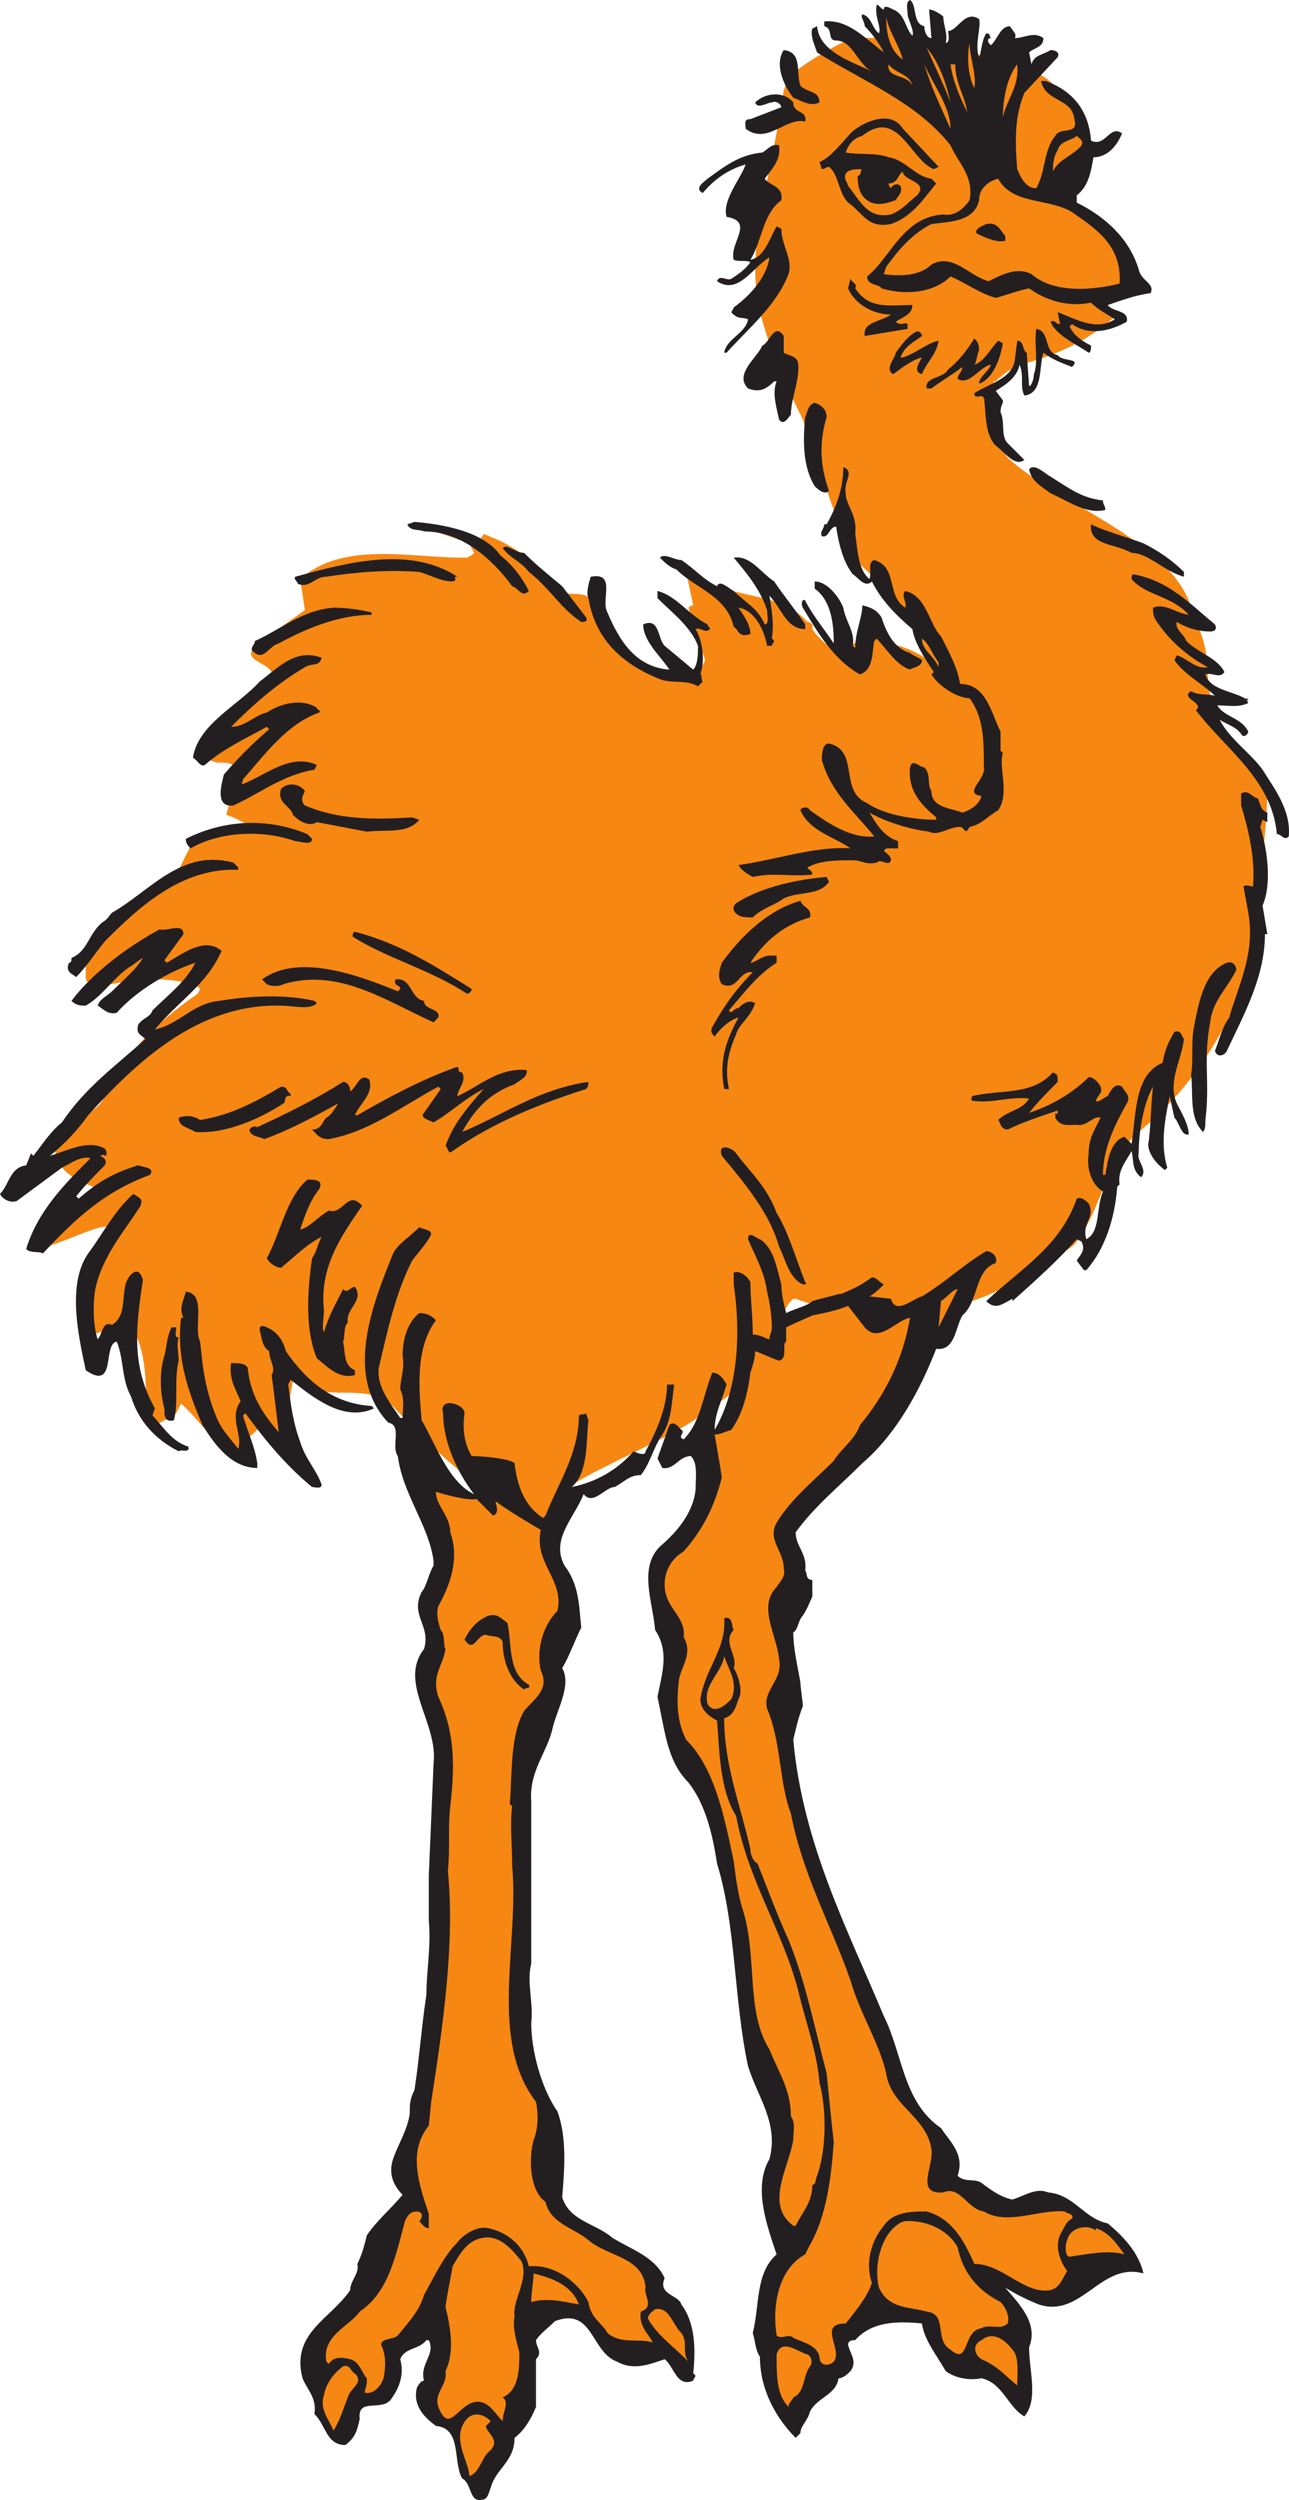
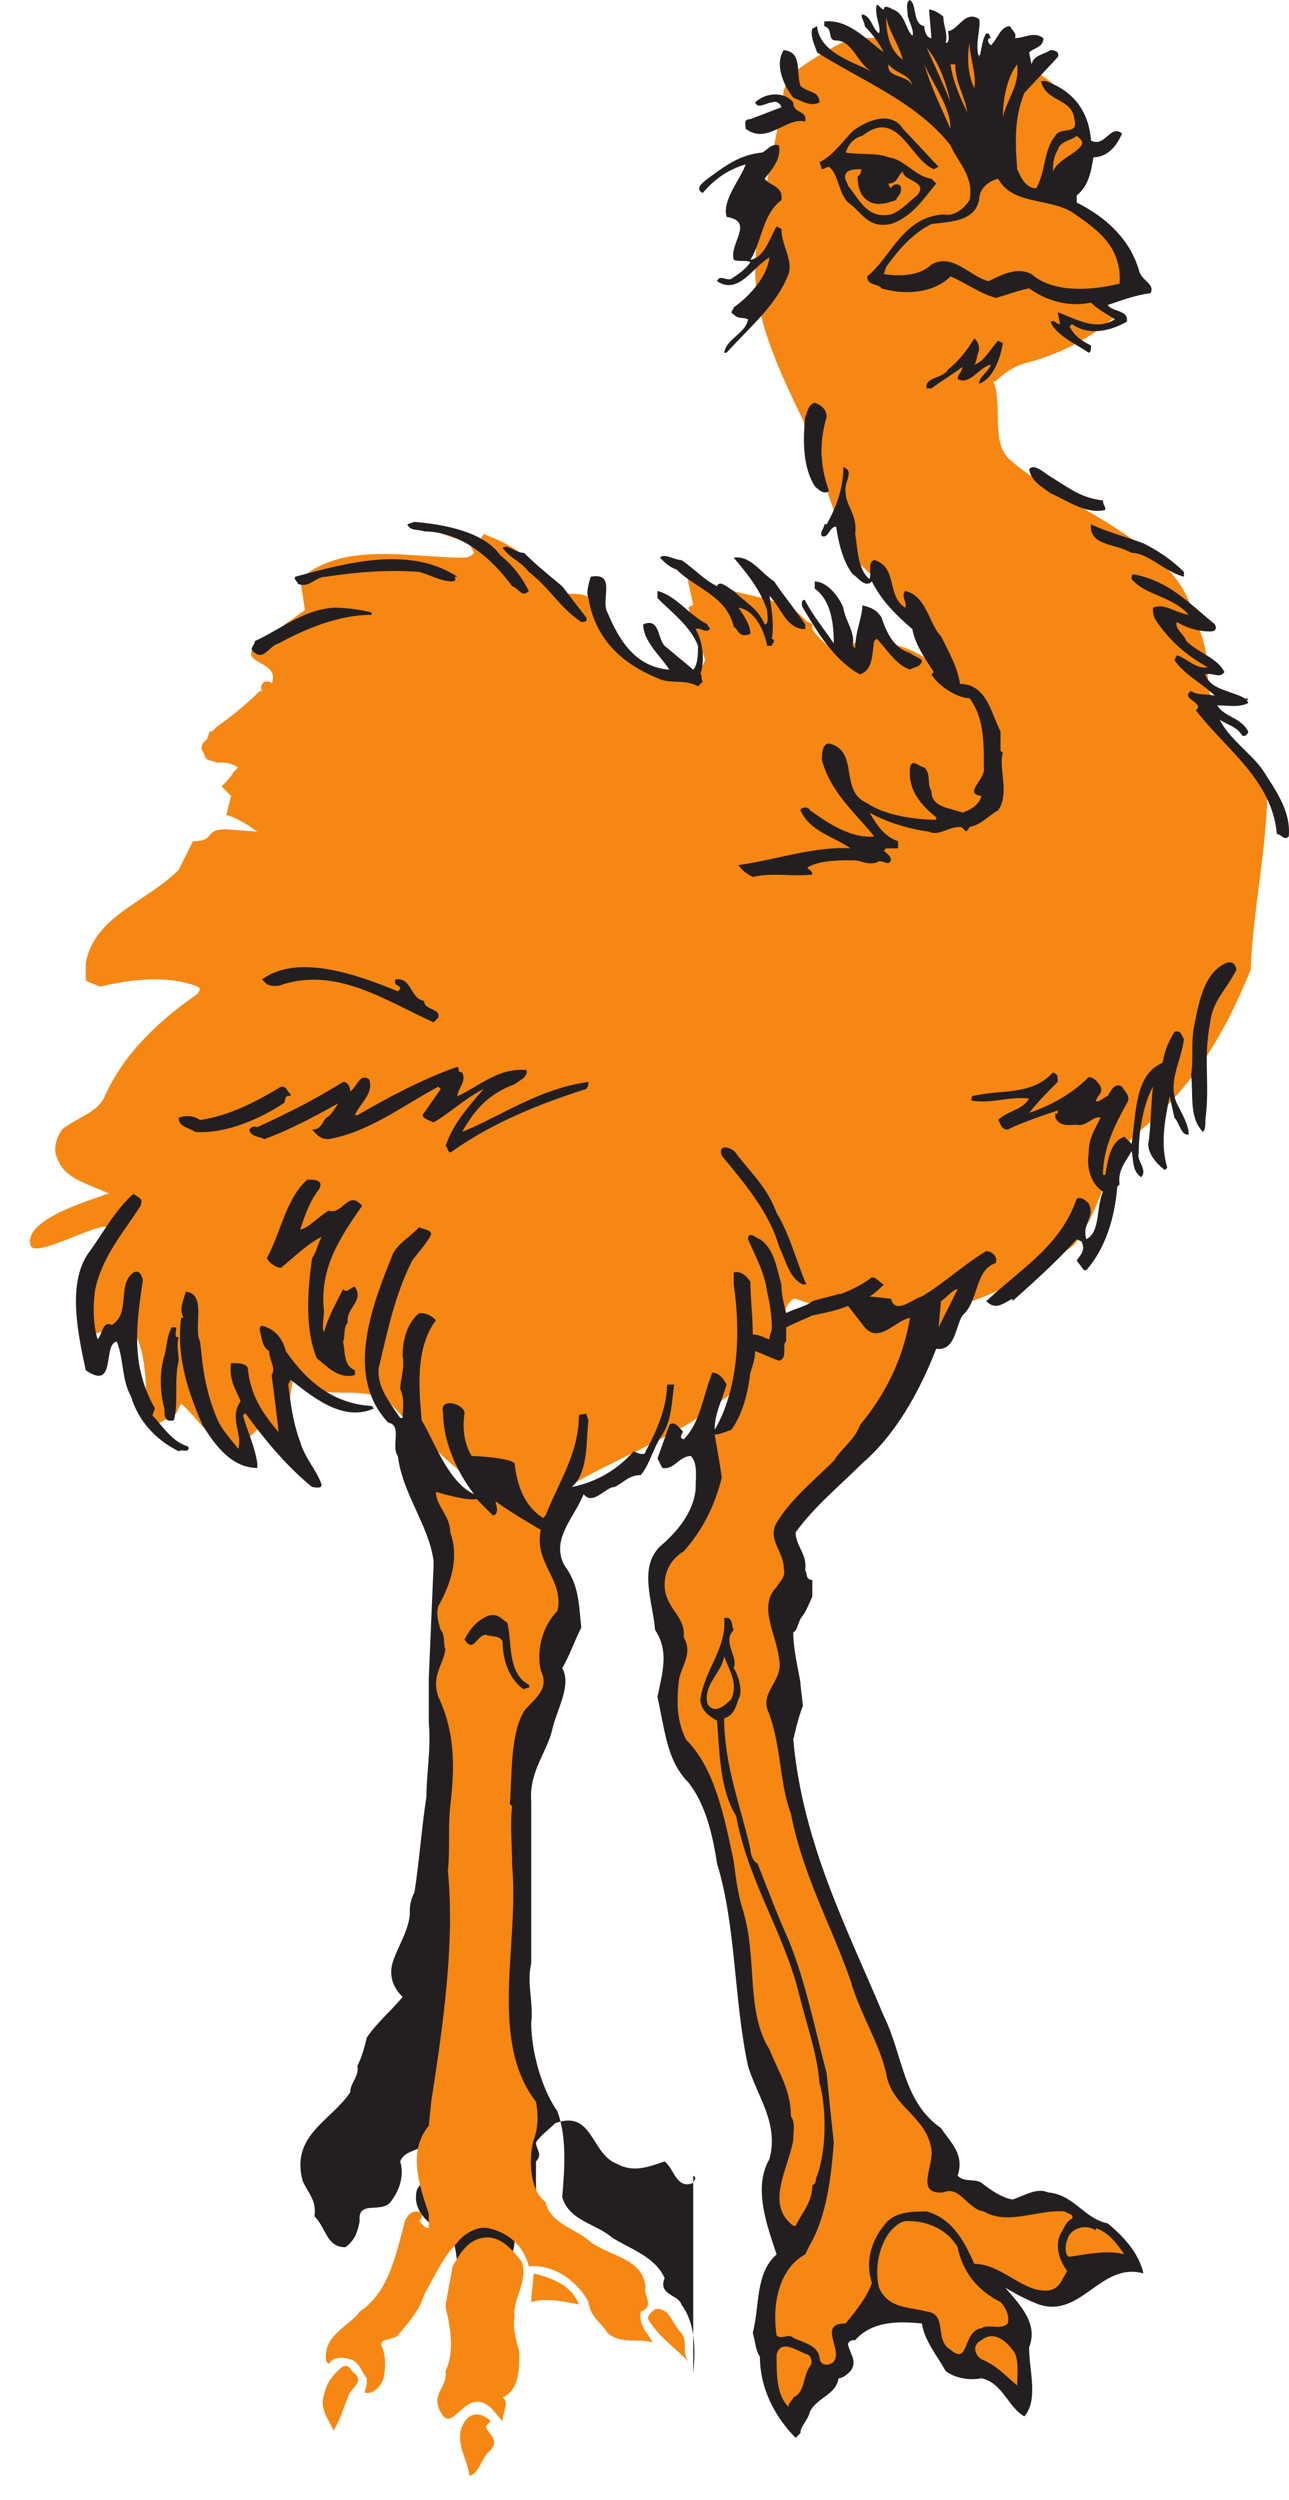
<svg xmlns="http://www.w3.org/2000/svg" width="405.822" height="786.815">
  <path fill="#f68712" fill-rule="evenodd" d="M399 247.5c-28.5-31.5-12.75-33.75-23.25-53.25C372 171 333 159 317.25 144c-5.25-6-1.5-16.5-4.5-24h.75c3-3 6.75-5.25 10.5-6 10.5-3 19.5-7.5 27.75-15l-5.25-4.5c.75 0 8.25-2.25 8.25-2.25-3.75-9.75-17.25-21-19.5-32.25-1.5-5.25 6-7.5 4.5-12.75 1.5-.75 1.5-1.5 1.5-2.25 0-2.25-.75-3.75-1.5-6v-1.5c0-1.5-.75-2.25-1.5-2.25-3-6-8.25-11.25-14.25-13.5-21.75-6-33-10.5-54.75-9.75-3 0-16.5 8.25-18.75 10.5-2.25 1.5-3 3.75-3.75 6-2.25 15.75-6 30-8.25 45-1.5 15-2.25 25.5 14.25 58.5 12.75 39 18.75 51 15 42.75 0 .75 24 19.5 25.5 33.75-3.75-3-9-5.25-13.5-6l-2.25-.75c-.75-.75-1.5-.75-2.25-.75l-2.25.75c-5.25 0-4.5 1.5-8.25 4.5 0 0-6.75-4.5-9-8.25v-1.5s-.75-.75-1.5-.75l-1.5-1.5C243.75 186 231 189 216 180l2.25 10.5c-.75 0-1.5.75-1.5.75l5.25 16.5c-2.25 5.25-4.5 6-9 1.5l-.75 3-2.25-.75c-12-.75-16.5-11.25-22.5-20.25v-.75c0-.75 0-1.5-.75-1.5l-2.25-1.5c-3.75-1.5-8.25.75-10.5-3-3.75-6.75-10.5-11.25-16.5-14.25l-5.25-2.25c0 .75-.75.75-.75 1.5l-21-4.5 17.25 6 1.5 3-1.5 1.5.75-.75-1.5.75h-1.5c-16.5 0-37.5-5.25-51 6.75L96 192l-15.75 11.25c-5.25 6 8.25 4.5 5.25 12 0-.75-.75-.75-2.25-.75-.75.75-1.5 1.5-.75 3h-.75c-3.75 3.75-8.25 7.5-13.5 11.25l-.75.75c-.75.75-.75.75-1.5.75l-.75 2.25-1.5 1.5c0 .75-.75 1.5 0 2.25l.75 1.5c0 .75.75 1.5 1.5 1.5l2.25.75c2.25 0 3.75 0 5.25.75l1.5.75-1.5 1.5c-.75 1.5-2.25 3-3.75 4.5l3 3-1.5 6c3 .75 6.75 3 9.75 5.25l-9.75-.75c-7.5 0-3 3.75-10.5 3.75l-4.5 9C45.75 284.25 30 288 27 303v3.75c0 1.5 0 2.25.75 2.25l3.75 1.5c9.75-2.25 21-3.75 30.75 0l.75.75-.75 1.5C50.25 321 39 331.5 33 345c-2.25 5.25-9 6.75-13.5 10.5-1.5 2.25-3 6-1.5 9 2.25 6.75 10.5 8.25 16.5 11.25h-.75c-6 2.25-27 8.25-24 16.5C12 396 34.5 382.5 34.5 387c0 3.75-8.25 24.75-9 29.25v3s0 .75.75 1.5l13.5-3.75c8.25 4.5 6 31.5 6 31.5 3.75.75 6.75-2.25 9.75-3.75l1.5-3c5.25 4.5 8.25 10.5 15 13.5l2.25.75c.75 0 2.25 0 2.25-1.5v-.75c2.25-1.5 4.5-3.75 6-5.25h.75-.75L84 450c.75.75 1.5.75 1.5.75h2.25c.75 0 1.5-.75 1.5-1.5L90 447c.75-3.75 1.5-8.25 2.25-12.75l.75-.75c9 8.25 16.5 2.25 28.5 6.75 11.25 12 29.25 31.5 45 34.5l2.25 3c0 .75.75.75 1.5.75h2.25c13.5-2.25-3.75-.75 6.75-10.5 5.25-4.5 37.5-18 42-23.25v-1.5h1.5c13.5-6 18.75-20.25 25.5-33l1.5-1.5h.75c22.5 8.25 47.25 6.75 69-5.25 5.25-3 9-3 13.5-7.5 1.5-2.25 4.5-3 6-5.25 8.25-11.25 9-25.5 19.5-34.5 17.25-14.25 27-30.75 35.25-51 .75-19.5 5.25-38.25 5.25-57.75" />
  <path fill="#231f20" fill-rule="evenodd" d="M291 8.25c0 1.5.75 3.75 2.25 3.75l-.75-9c1.5 0 3.75 1.5 4.5 2.25 0 3 1.5 5.25.75 8.25 1.5 0 .75-3 .75-3.75 3 0 5.25-6.75 9.75-3.75.75 2.25-1.5 8.25 0 12 .75-1.5.75-5.25 2.25-7.5 1.5 0 .75.75 1.5 1.5-1.5 0-.75 1.5-.75 1.5l.75.75c2.25-2.25 3-6 6-6 .75 1.5 2.25 2.25 1.5 3.75 3 0 6-2.25 9 0 0 3-3 3-4.5 4.5l.75 3.75c.75-3 3.75-3 6-4.5 1.5 0 3 .75 2.25 2.25l-10.5 11.25c-3 7.5-3 14.25-2.25 24 .75 1.5 2.25 6 6 6 3-5.25 2.25-12 6-16.5 1.5-3 7.5 0 6-5.25-.75-6.75-9-5.25-10.5-12h1.5c8.25 3 13.5 9 14.25 18.75 4.5 2.25 6-5.25 9.75-2.25-1.5 3.75-4.5 7.5-9 7.5-.75 4.5-1.5 9-5.25 12v2.25c9 4.5 16.5 11.25 19.5 21 .75 3.75 5.25 4.5 3.75 7.5-5.25.75-9 2.25-13.5 3.75 1.5 2.25 6.75 1.5 6 5.25-5.25 3-12 4.5-17.25.75l-.75.75c1.5 3 3.75 4.5 6.75 6 0 .75 0 2.25-.75 2.25-4.5-3-8.25-4.5-11.25-8.25l-.75-1.5c1.5-.75 1.5.75 3 .75l-.75-3.75c6 2.25 12 6 18 2.25-2.25-1.5-5.25-3-7.5-5.25-7.5 1.5-14.25-.75-19.5-4.5-3.75.75-7.5 2.25-10.5 3-5.25-1.5-9-4.5-14.25-6.75-5.25 5.25-14.25 6-21.75 3.75-.75-1.5-4.5-.75-4.5-3.75 7.5-6 11.25-18.75 24-19.5 3.75.75 6.75-2.25 8.25-4.5 1.5-7.5-3.75-12-6-17.25-10.5-13.5-27.75-20.25-42-29.25-.75-2.25-2.25-5.25-1.5-7.5l1.5-.75C258 16.5 268.5 19.5 274.5 22.5c-4.5-2.25-6-9.75-11.25-9.75-3 0-.75-3.75-3.75-4.5v-1.5C267 6 272.25 12 278.25 16.5c-1.5-3-3.75-6-6-8.25 0-1.5-1.5-3-.75-3.75 3 .75 3 4.5 5.25 6 .75-2.25-1.5-5.25-.75-9 .75 0 1.5 1.5 2.25 1.5 0-1.5 1.5-.75 3 0 3.75 1.5 3.75 6 6 8.25.75-1.5-1.5-5.25-1.5-6.75S285 .75 286.5 0c2.25 1.5.75 7.5 4.5 8.25" />
  <path fill="#f68712" fill-rule="evenodd" d="M284.25 18.75c-4.5-3-5.25-9-5.25-13.5.75 4.5 3.75 8.25 5.25 13.5m22.5 9c-2.25-4.5-2.25-10.5-1.5-14.25 0 4.5 2.25 9.75 1.5 14.25m-7.5 4.5c-2.25-6-5.25-12-7.5-17.25 3.75 4.5 6 10.5 7.5 17.25" />
  <path fill="#231f20" fill-rule="evenodd" d="M252 27c2.25 2.25 6 1.5 6 5.25-3 1.5-6-.75-8.25-1.5-3-3.75-6-10.5-3-15 6 .75 3.75 6.75 5.25 11.25" />
  <path fill="#f68712" fill-rule="evenodd" d="M315.75 36.75c0-6 1.5-12.75 4.5-16.5.75 6.75-3 10.5-4.5 16.5M287.25 27c-1.5-3.75-8.25-2.25-7.5-6.75 2.25 3 6.75 3 7.5 6.75m13.5-6.75c0 6 3 9.75 3.75 15-2.25-4.5-4.5-9.75-5.25-15h1.5m-1.5 20.25c-3-6.75-6-12.75-8.25-20.25 3 6.75 8.25 13.5 8.25 20.25" />
  <path fill="#231f20" fill-rule="evenodd" d="M249.75 32.25c0 3.75 4.5 2.25 3.75 6-6-1.5-12 7.5-18.75 2.25 0-1.5-.75-3 1.5-3l9.75-3.75c0-.75-1.5-2.25-3-1.5-1.5 0-4.5 2.25-5.25 0 3-3 9-3.75 12 0m34.5 8.25 11.25 12-1.5.75c-7.5-3-11.25-19.5-22.5-10.5-3 .75-4.5 3-5.25 5.25 3.75.75 9.75 0 13.5 1.5 5.25.75 8.25 6 13.5 6.75l1.5 1.5c-3.75 4.5-7.5 10.5-14.25 12.75-7.5 1.5-9-3.75-13.5-6.75-3-3-3-9-6-11.25-.75 0-1.5.75-2.25.75L258 51c3.75-1.5 7.5-6.75 10.5-9.75 3.75-3 12-6.75 15.75-.75" />
  <path fill="#f68712" fill-rule="evenodd" d="M340.5 45.75c-2.25 3-7.5 4.5-9 8.25 0-1.5 0-4.5 1.5-6.75.75-3 4.5-3 6-4.5.75.75 2.25 1.5 1.5 3" />
  <path fill="#231f20" fill-rule="evenodd" d="M245.25 45.75c.75 4.5-2.25 7.5-4.5 10.5 1.5 2.25 6 2.25 5.25 6.75-6 4.5-6 12.75-9.75 18.75 4.5-.75 6-6.75 8.25-10.5l1.5.75c0 5.25 3.75 9.75 2.25 14.25-3.75 9.75-12 16.5-19.5 24.75H228c.75-4.5 6.75-6 7.5-10.5-1.5-.75-3 0-4.5-1.5-1.5-.75 0-1.5 0-2.25C236.25 93 241.5 87 242.25 81c-5.25 3-9.75 12-16.5 7.5.75-2.25 3 0 4.5-.75 2.25-1.5 4.5-3 6-5.25-1.5-.75-3.75 0-5.25-.75-1.5-5.25 6.75-12-2.25-13.5-1.5-5.25 4.5-12 6-16.5-5.25 1.5-9.75 4.5-13.5 9-3-1.5.75-3.75 1.5-4.5C228 52.5 232.5 48.75 240 48c1.5-.75 3-3 5.25-2.25" />
  <path fill="#f68712" fill-rule="evenodd" d="M271.5 53.25c-.75 0 0 1.5-1.5 2.25 0 3 .75 6 3 7.5 3 2.25 6.75.75 9 0 .75-1.5 2.25-2.25 1.5-4.5-.75-.75-2.25-.75-3 .75-.75-.75-.75-1.5-.75-1.5 3 0 3-3 4.5-3.75 0 3 8.25 3 4.5 7.5-3 2.25-4.5 4.5-8.25 6-7.5 1.5-9.75-4.5-13.5-9 0-.75-1.5-2.25-.75-3.75s3-1.5 5.25-1.5m66 13.5c7.5 5.25 15.75 10.5 15 22.5-9 2.25-21 3-27.75-3-4.5-2.25-9 0-13.5 2.25-6-1.5-11.25-9-18-5.25-3.75 3.75-10.5 3.75-15 3L279 84c3.75-5.25 8.25-10.5 14.25-13.5 6-.75 13.5-.75 15-7.5 0-3.75 3-6 6-6.75 4.5 8.25 15.75 6 23.25 10.5" />
-   <path fill="#231f20" fill-rule="evenodd" d="M316.5 74.25v1.5c-2.25.75-6-.75-9-2.25-.75-1.5 1.5-2.25 3-3 3.75-.75 4.5 2.25 6 3.75m-47.25 16.5c4.5 6.75 10.5 5.25 18 5.25 0 3-3 3.75-5.25 5.25 1.5 1.5 3 0 3.75.75v1.5l-13.5 2.25c-.75-4.5 5.25-4.5 8.25-6.75-5.25 0-11.25-3-13.5-8.25l.75-3c.75 1.5 2.25 1.5 1.5 3m63.75 21c1.5 2.25 7.5.75 4.5 3.75-3.75-1.5-6-2.25-9-4.5-1.5 4.5 0 12.75-6 13.5-1.5-3 0-6-1.5-9.75-.75 3.75-3.75 6-7.5 8.25l2.25 3c0 1.5-.75 1.5-.75 3.75 1.5 3 0 7.5 2.25 9.75l5.25 5.25c-3 2.25-6-2.25-9-4.5-3.75-3.75-3-11.25-3.75-15-.75-1.5-3 .75-3-1.5 4.5-3 12-4.5 12.75-10.5l.75-6c2.25 0 1.5 3 3 3.75l.75 10.5c.75 0 1.5-2.25 1.5-3.75 1.5-3.75 0-9.75.75-14.25 4.5.75 2.25 7.5 6.75 8.25m-42.75-6c-3 2.25-5.25 3-6.75 6.75h.75c4.5-1.5 7.5-4.5 11.25-5.25-.75 4.5-3.75 6.75-5.25 10.5-3-.75-.75-3.75 0-5.25-3 .75-6 3-9 5.25-3-1.5.75-5.25.75-6.75 2.25-3 3.75-5.25 6.75-6.75.75 0 1.5.75 1.5 1.5m-43.5 5.25c.75.75 3.75.75 4.5 3 .75 5.25-2.25 11.25-2.25 16.5-.75.75-2.25 3.75-3.75 1.5-.75-3.75-2.25-8.25-.75-12h-.75c-2.25 2.25-4.5 3.75-8.25 2.25-4.5-4.5 3-9.75 4.5-13.5 2.25-.75 3.75-7.5 6.75-3V111" />
  <path fill="#231f20" fill-rule="evenodd" d="M308.25 110.25c-.75 1.5-.75 3.75-1.5 4.5 3-.75 5.25-5.25 7.5-7.5l1.5.75c-.75 4.5-3 11.25-7.5 12.75 0-2.25 3-3.75 3.75-6-3.75.75-6.75 6.75-10.5 4.5 0-1.5 1.5-2.25 1.5-3.75-3 2.25-6.75 4.5-9.75 6.75h-1.5c-.75-3.75 5.25-3 6.75-6 3-2.25 6-6 8.25-9.75.75.75 1.5 1.5 1.5 3.75m-48 21c-2.25 7.5-2.25 15 .75 23.25-1.5 1.5-3.75-.75-4.5-1.5-3.75-6-3.75-14.25-3-21.75.75-1.5.75-3.75 3-4.5 2.25.75 3.75 2.25 3.75 4.5m6 24c0 3.75 3.75 6.75 3 12.75.75 4.5.75 11.25 4.5 14.25.75-2.25-.75-5.25 1.5-6 7.5 2.25 3.75 11.25 9.75 15 .75-1.5-1.5-3.75 0-5.25 6.75 1.5 7.5 10.5 11.25 14.25 2.25 4.5 5.25 9.75 6 15 8.25 0 9.75 9 12.75 15v6l.75.75c-1.5 4.5 2.25 12.75-1.5 18-3.75 2.25-5.25 4.5-9 5.25-1.5 3-1.5 0-3 0-3.75 0-6.75 3-9.75 1.5-6-.75-13.5-3-18.75-6 2.25 3.75 4.5 7.5 9 9V267H279l-.75.75c.75.75 2.25 1.5 2.25 3-.75 2.25-3-.75-4.5.75-3.75.75-4.5-.75-7.5-.75-4.5 0-10.5 0-14.25 2.25 0 .75 1.5.75 1.5 2.25-6.75.75-12-.75-18.75.75-1.5-.75-3.75-2.25-4.5-3.75 11.25-1.5 24-6 35.25-5.25-5.25-3.75-12.75-5.25-15.75-12 0-.75 2.25-1.5 3 0 5.25 3.75 12.75 9 20.25 8.25-6-7.5-13.5-13.5-16.5-24 0-1.5 0-5.25 2.25-5.25 9.75 2.25 3 15 12 18.75 5.25 3.75 15 5.25 21.75 5.25v-.75c-4.5-3.75-9-8.25-8.25-15.75.75-3 3 0 4.5 0 2.25 2.25.75 5.25 2.25 7.5 0 5.25 6 5.25 9.75 6.75 2.25-.75 5.25-2.25 6-5.25-6-.75 1.5-5.25.75-9 0-8.25 0-15.75-4.5-21.75-3.75 0-9.75-3.75-12-7.5l.75-.75c-3-4.5-6-9-6.75-13.5-5.25-4.5-9.75-9-12.75-15-2.25 2.25-4.5-1.5-6-2.25-3-3.75-4.5-9.75-5.25-15-2.25 0-2.25 3.75-4.5 3-.75-1.5.75-2.25.75-3.75h.75c3-5.25 5.25-11.25 5.25-18 3.75 1.5 0 4.5.75 8.25m81 2.25c0 1.5.75 1.5.75 3-6 1.5-12-3-17.25-5.25-3-2.25-6-3.75-6.75-7.5 1.5-2.25 5.25 1.5 6.75 2.25 6 3.75 9.75 6.75 16.5 7.5M157.5 174.75c3.75 3 6.75 6.75 9 11.25-2.25 2.25-3-.75-5.25-1.5-6-8.25-15.75-17.25-27.75-17.25-1.5-.75-4.5 0-5.25-2.25l2.25-.75c9 .75 21.75 3 27 10.5M360 171c4.5 2.25 9 5.25 12.75 9v1.5c-6-1.5-11.25-7.5-16.5-7.5-5.25-3-13.5-2.25-12.75-9 4.5 2.25 10.5 3.75 16.5 6m-183 13.5 7.5 9.75c.75 1.5-.75 1.5-1.5 1.5-6.75-4.5-9.75-10.5-16.5-15.75-3-3.75-5.25-3.75-8.25-7.5 1.5-1.5 3.75 1.5 6.75 1.5 3.75 3.75 7.5 6.75 12 10.5" />
  <path fill="#231f20" fill-rule="evenodd" d="M225.75 184.5c.75-2.25 3.75.75 5.25 1.5 3.75 3.75 7.5 5.25 9.75 10.5 1.5 0 .75-3 .75-4.5-2.25-6.75-6.75-12-10.5-16.5 5.25-.75 8.25 4.5 12.75 7.5 3 4.5 6.75 9 9.75 13.5v1.5c-6 0-7.5-6.75-11.25-10.5.75 4.5 1.5 9 .75 13.5 1.5.75 0 1.5 0 2.25h-1.5c-.75-4.5-3.75-11.25-9-12 1.5 2.25 3.75 5.25 3.75 8.25-3.75 1.5-3.75-1.5-5.25-2.25-2.25-9.75-12-12-18-18-2.25-.75-3.75-2.25-5.25-3.75 1.5-1.5 4.5.75 6.75.75 4.5 3 6.75 6 11.25 8.25m-81.75-3h-.75c0 1.5.75.75-.75 1.5-3.75 0-7.5-2.25-10.5-3-9.75-.75-19.5 0-29.25 1.5-3.75 0-5.25 3.75-9 2.25 0-.75-1.5-1.5-.75-2.25 16.5-4.5 36-9.75 51 0m238.5 15c.75 1.5 0 2.25-1.5 2.25-3 0-6.75-.75-10.5-3-.75 2.25 2.25 3.75 3 6 3.75 3.75 9.75 5.25 12 9.75-1.5 2.25-3.75 0-6 .75 1.5 5.25 9.75 5.25 13.5 8.25 0 0 0-.75-.75-.75l.75 1.5c-3 1.5-6 .75-9.75.75 2.25 3.75 7.5 3.75 9.75 8.25 0 .75-1.5 2.25-2.25.75-1.5-2.25-4.5-3-6.75-4.5 3 6 9.75 10.5 13.5 15.75 3.75 6 9 12.75 8.25 21-1.5 1.5-2.25-.75-3.75-.75-1.5-17.25-16.5-27-25.5-39 3-2.25-5.25-3.75-1.5-6 2.25 1.5 5.25.75 7.5 1.5-3.75-3.75-9.75-6.75-12.75-11.25l.75-1.5c3 .75 6 4.5 9.75 3.75-6.75-3.75-12-8.25-16.5-15-.75-1.5-.75-2.25-.75-3.75 3.75-1.5 6.75 1.5 11.25 2.25-5.25-6-13.5-6-18-11.25 0-.75 0-1.5.75-1.5 11.25 2.25 17.25 9 25.5 15.75m-191.25-3.75c3.75 9 9 17.25 19.5 18-3-4.5-8.25-9-8.25-14.25 5.25-2.25 4.5 4.5 6.75 6.75l9 7.5c1.5-1.5 1.5-5.25 1.5-7.5-2.25-6-8.25-10.5-12.75-15V186c6 1.5 9.75 7.5 15.75 10.5 0 .75.75.75.75 1.5-1.5 1.5-3-.75-4.5 0 2.25 3.75 3 9.75 1.5 14.25.75 0 0 1.5.75 2.25l-1.5 1.5c-3.75-2.25-8.25-.75-12-2.25-11.25-4.5-20.25-12-22.5-25.5-.75-1.5 0-4.5.75-6.75 8.25-1.5 3 7.5 5.25 11.25m74.25-1.5c.75 4.5 3.75 7.5 3 12l.75.75c0-5.25 2.25-9.75 2.25-13.5 3 .75 4.5 1.5 6 3.75 1.5 4.5 3.75 9.75 9 11.25.75.75 3 1.5 3.75 2.25 0 2.25-3 2.25-3.75 3-4.5-1.5-7.5-6.75-10.5-9.75l-.75.75c-.75 3 0 9-4.5 10.5-8.25-4.5-13.5-13.5-18-21-.75-1.5 0-3 .75-2.25 2.25 4.5 6 9 9 13.5 0-6-.75-13.5-6-17.25V183c3.75 0 7.5 4.5 9 8.25m-148.5 1.5v.75c-10.5 0-21 4.5-29.25 9-3 .75-4.5 5.25-7.5 3-2.25-1.5 0-2.25 0-3.75 8.25-3.75 15-9.75 24.75-10.5 4.5 0 9 .75 12 1.5" />
-   <path fill="#f68712" fill-rule="evenodd" d="M295.5 208.5v1.5c-1.5-3.75-5.25-5.25-5.25-9 2.25 1.5 3 4.5 5.25 7.5" />
-   <path fill="#231f20" fill-rule="evenodd" d="M101.25 207c-.75 3-3 1.5-5.25 3-9 5.25-16.5 12-23.25 18.75 4.5 0 7.5-3.75 11.25-4.5 4.5-3 11.25-4.5 15.75-1.5 0 .75 1.5.75.75 1.5-10.5 3.75-17.25 13.5-24 21 0 .75-.75 1.5 0 1.5 7.5-3 15-9.75 23.25-6l-.75 1.5c-9.75 1.5-17.25 7.5-25.5 11.25-6 .75-3.75-6.75-3-9.75 4.5-5.25 9-9.75 14.25-14.25l-.75-.75c-6.75 3.75-13.5 6.75-19.5 12-1.5.75-2.25-1.5-3.75-2.25 1.5-10.5 14.25-16.5 21-24 6-4.5 11.25-10.5 19.5-7.5M96 249c-.75 1.5-1.5 3 0 4.5 10.5 4.5 21.75 4.5 33.75 3.75l2.25.75c-3.75 4.5-9.75 3-16.5 3.75l-15.75-3c-2.25 1.5-5.25 0-7.5-2.25-.75-3-5.25-3.75-3.75-8.25 2.25-2.25 6-1.5 7.5.75m303 6.75v3l-1.5-.75-.75 2.25c2.25 6.75 3.75 18 .75 24.75l1.5 9h-.75c0 13.5-6.75 25.5-12 36.75-.75 1.5-3 2.25-3.75 0 1.5-3.75 2.25-7.5 4.5-10.5 3-10.5 8.25-20.25 6-33l-1.5-8.25c.75-.75 2.25 0 3 0 .75-9-1.5-18-3.75-25.5v-3.75c2.25-1.5 3.75 1.5 5.25 1.5.75 1.5.75 3.75 3 4.5M98.25 264c0 2.25-3.75.75-5.25.75-10.5-3.75-24-3-33 2.25-.75-.75-1.5-1.5-1.5-3 12-6 25.5-6.75 38.25-1.5l1.5 1.5M75 273v.75c-18-.75-31.5 12-42 22.5-3 3.75-6 8.25-9 11.25-.75-.75-3.75-1.5-2.25-4.5.75 0 .75-.75.75-1.5 5.25-2.25 5.25-7.5 9.75-11.25 1.5-.75 2.25-2.25 3-3C47.25 280.5 57 267 73.5 271.5L75 273m186 4.5c-3 4.5-9.75 3-14.25 5.25-3 2.25-6.75 3-9.75 6-.75 0-3.75 0-4.5-.75-1.5-.75-2.25-2.25-.75-3.75 8.25-5.25 19.5-7.5 28.5-8.25l.75 1.5m-6 11.25c-8.25 2.25-14.25 7.5-18.75 14.25 1.5 0 3.75-2.25 6-2.25h2.25V303c-6 3.75-10.5 9.75-15 15 .75 1.5 1.5-.75 3-.75.75-.75 3-3 5.25-1.5-1.5 4.5-5.25 6.75-6 9.75-2.25 5.25-3.75 10.5-2.25 17.25H228c-1.5-8.25 0-14.25 4.5-22.5-3 .75-6 3.75-7.5 6-.75-.75-1.5-1.5-.75-3 3.75-6.75 7.5-12 12.75-17.25-4.5-.75-4.5 6-9.75 3.75-1.5-2.25-.75-4.5 0-6.75 6-8.25 14.25-16.5 24.75-19.5.75 2.25 3.75 2.25 3 5.25M57.75 294l-6 8.25.75.75c5.25-3 12-8.25 17.25-3.75-4.5 10.5-13.5 15.75-21 24.75 7.5-1.5 12-8.25 20.25-9 9-1.5 20.25-2.25 30 0l.75.75c-2.25 2.25-7.5.75-11.25.75-26.25-.75-45.75 18-60.75 34.5-3.75 5.25-7.5 9-12 12.75 5.25-1.5 12-5.25 17.25-2.25.75.75.75 2.25 0 2.25-.75-.75-.75 0-1.5 0 1.5.75 2.25 1.5 1.5 3-3 3-6 6-9 9.75l.75.75c6-5.25 11.25-8.25 18.75-10.5 2.25.75 5.25.75 3.75 3C33 375 24 383.25 13.5 394.5c-.75-.75-4.5 0-5.25-1.5 3.75-12 12-20.25 20.25-28.5-3-.75-6 1.5-9 3L5.25 378c-2.25.75-4.5-.75-5.25-2.25 3-3 3-8.25 8.25-9l1.5-3.75.75.75c3-3.75 5.25-7.5 9-10.5C27 342 36.75 335.25 45.75 327c-1.5-1.5-3-1.5-2.25-4.5 1.5-2.25 3.75-2.25 4.5-4.5 4.5-4.5 10.5-9 13.5-15-9 3-18.75 9-24.75 15.75-3 .75-4.5-1.5-6-2.25.75-2.25 3-3 4.5-4.5 3.75-3.75 7.5-6.75 9.75-10.5-1.5.75-3 2.25-4.5 3-5.25 3.75-8.25 9-13.5 12-1.5 0-3 0-4.5-1.5 6.75-9 18-17.25 27.75-22.5 2.25.75 7.5-2.25 7.5 1.5m90.75 17.25c0 .75-.75 1.5-1.5 1.5-11.25-7.5-25.5-11.25-36-18 0 0 0-1.5.75-1.5 14.25 3.75 24.75 10.5 36.75 18" />
  <path fill="#231f20" fill-rule="evenodd" d="M389.25 305.25c-3 6-7.5 9.75-8.25 16.5-2.25 12 0 18.75-1.5 30.75 0 1.5 0 3-.75 3.75-4.5-4.5-3-12-3.75-18 .75-4.5 0-9 .75-14.25 1.5-7.5 3-18 10.5-21 2.25-.75 3 1.5 3 2.25m-264 6.75.75-.75c0-1.5-2.25-.75-1.5-3 5.25-.75 4.5 6 9 6.75 0 3 5.25 2.25 4.5 5.25l-1.5 1.5c-15-6.75-30-17.25-47.25-12-1.5.75-3.75.75-5.25 0l-1.5-1.5c11.25-8.25 30-1.5 42.75 3.75m247.5 15c-.75 6.75-5.25 13.5-2.25 20.25 1.5 3 3.75 6.75 3.75 9.75-2.25.75-3-3.75-4.5-5.25l-1.5-6.75c-1.5 7.5-3 15-.75 22.5l-.75.75c-3-2.25-5.25-5.25-5.25-8.25.75-3.75.75-11.25 1.5-18-3 5.25-4.5 14.25-4.5 21-.75 2.25 3 5.25.75 7.5-3-2.25-2.25-5.25-3-8.25-1.5 3-4.5 6-3.75 10.5l-.75.75C351 383.25 348 393 342 399.75h-.75l-2.25-3c.75-1.5 3-3 1.5-6L339 390c-6 6.75-13.5 13.5-20.25 19.5v-.75c-3 1.5-5.25 3.75-8.25.75 11.25-10.5 23.25-17.25 28.5-32.25 1.5-.75 3 .75 3.75 1.5 2.25 4.5-2.25 6-.75 11.25 4.5-2.25 3-9.75 5.25-15-3.75-2.25-5.25-7.5-4.5-12 0-4.5 1.5-6.75 3.75-11.25-2.25-.75-4.5 3-7.5 2.25-2.25 0-5.25.75-6.75-2.25v-1.5c.75.75.75 0 .75 0v-.75c-4.5 1.5-11.25 3.75-15.75 6-2.25 0-2.25-2.25-3-3 3-3 7.5-3 9.75-6.75-6-.75-11.25 1.5-17.25.75-1.5 0-.75-.75-.75-1.5 9-2.25 18.75 0 25.5-7.5 1.5.75 1.5.75 1.5 3-3 3-6 6-9 9.75 6.75-2.25 13.5-6 18.75-11.25 1.5 0 3 1.5 3.75 3 .75 2.25-.75 2.25-1.5 4.5.75.75 3-1.5 3.75-1.5.75-1.5 2.25-4.5 4.5-3 .75 1.5 3 3 1.5 5.25-3.75 6.75-7.5 14.25-7.5 22.5h.75c.75-4.5 1.5-10.5 6-12l2.25 2.25c1.5-9 .75-21.75 9.75-25.5.75-3.75 1.5-6 3.75-9.75 2.25-.75 2.25 1.5 3 2.25M145.5 337.5c1.5 3-1.5 5.25-1.5 7.5 6.75-3 12.75-9 21.75-8.25.75 2.25-3 3.75-3.75 4.5-8.25 3-12.75 8.25-16.5 15 12.75-5.25 24-13.5 39.75-15.75 0 .75 0 1.5-.75 2.25-14.25 4.5-29.25 10.5-42 19.5-1.5 1.5-1.5-1.5-2.25-1.5 2.25-6.75 6.75-12 12-18-6 3-10.5 7.5-15.75 10.5-1.5-.75-4.5-1.5-3-3l5.25-7.5-.75-.75c-11.25 6-21.75 14.25-34.5 16.5-3 0-3.75-1.5-5.25-3 3 0 3-2.25 4.5-3.75 1.5-.75 2.25-2.25 3.75-4.5-6.75 3.75-15 8.25-23.25 11.25-1.5-.75-3.75-.75-4.5-2.25-.75-.75.75-2.25 2.25-1.5 9.75-4.5 18.75-9 27-14.25 1.5 0 2.25 1.5 2.25 3 2.25-1.5 3-6 6-3.75 1.5 4.5-3 7.5-4.5 11.25h.75c9-5.25 20.25-11.25 30.75-15 2.25-.75 0 1.5 2.25 1.5m-54 6.75v.75c-2.25-.75-1.5 2.25-2.25 2.25-6.75 4.5-18 9.75-27.75 9-2.25-1.5-5.25-1.5-5.25-4.5 2.25-.75 4.5-.75 6.75.75 9.75-1.5 18-6 25.5-10.5 2.25 0 1.5 1.5 3 2.25M231.75 363c4.5 6 9.75 10.5 12.75 18.75 3.75 6 6 14.25 9 21.75.75.75 0 .75-.75.75-4.5-2.25-5.25-7.5-7.5-12-3-10.5-10.5-19.5-18-28.5-1.5-4.5 3.75-2.25 4.5-.75M100.5 374.25c-3 3.75-4.5 8.25-6 12.75 3-.75 5.25-3.75 9-6 4.5 1.5 6-6.75 10.5-1.5-6.75 9.75-13.5 19.5-12 33 0 1.5-.75 6 0 6.75 1.5-5.25 3.75-9 6-13.5 1.5 1.5 2.25-.75 3.75-.75 3 4.5-3 6.75-2.25 11.25-1.5 1.5-.75 4.5-1.5 6 .75 3 0 7.5 3.75 9v1.5c-5.25 1.5-9-3-12-5.25-3.75-9-3-21-1.5-31.5 1.5-2.25 1.5-3.75 3-6.75-4.5 2.25-8.25 6-12.75 9.75-1.5 0-3.75-1.5-4.5-3 4.5-8.25 6-18.75 12.75-24.75 2.25 0 5.25 0 3.75 3m-56.25 5.25c-5.25 8.25-12 15.75-14.25 26.25-.75 4.5-.75 11.25.75 15.75 1.5-1.5 1.5-6 4.5-4.5 6-3.75 1.5-12.75 6.75-16.5 1.5-.75 2.25 0 3 2.25-2.25 15-3.75 27 3.75 40.5L48 445.5c3 3 6 8.25 11.25 9.75.75 2.25-2.25.75-3 1.5-7.5-3.75-12.75-9.75-15-17.25-3-5.25-2.25-12-4.5-17.25-4.5.75 0 15.75-9.75 9-2.25-10.5-6-27 .75-36.75 4.5-6 8.25-13.5 14.25-18.75 2.25 1.5 3 1.5 2.25 3.75" />
  <path fill="#231f20" fill-rule="evenodd" d="M348.75 699.75c-7.5-1.5-10.5-9-18.75-9.75-3.75-1.5-6.75.75-11.25 2.25-3.75-.75-6.75-3-9.75-5.25-2.25-1.5-5.25 0-7.5-2.25 2.25-6.75-2.25-10.5-5.25-15-12-8.25-12-23.25-18-35.25-11.25-27-25.5-54-28.5-87 .75-3 1.5-6.75 3-10.5 0-1.5-.75-6-.75-7.5-.75-4.5-2.25-10.5-2.25-15.75 1.5-.75 1.5-3.75 3-5.25 1.5-2.25 2.25-4.5 3-6v-5.25c-2.25 0-1.5-2.25-2.25-3 .75-5.25-3-7.5-3-12 6-8.25 13.5-14.25 21-21.75 10.5-9 18-22.5 23.25-36 6 .75 6-6.75 8.25-10.5 5.25-4.5 3.75-14.25 10.5-16.5.75-2.25-1.5-3.75-3-3.75-7.5 4.5-12.75 9.75-20.25 14.25-3 .75-8.25 6-9.75.75l-6.75-.75c1.5-.75 3-2.25 4.5-3.75-1.5-.75-2.25-2.25-3.75-2.25-3 2.25-6 3.75-9.75 5.25H264c-2.25.75-6 1.5-8.25 2.25-1.5 1.5-5.25 2.25-8.25 3.75-.75-3-1.5-6-1.5-9-1.5-5.25-2.25-11.25-6.75-14.25-.75 0-3.75-3-3.75 0 2.25 5.25 5.25 10.5 6 16.5.75 3 1.5 7.5 1.5 11.25 0 1.5-.75 2.25-.75 3.75-.75 0-3-1.5-5.25-1.5 0-6-.75-11.25-.75-16.5-.75-1.5-3-3.75-5.25-3v3.75c2.25 15 1.5 33-6 45.75 0-5.25 2.25-9 3.75-14.25-.75-1.5-2.25-3.75-4.5-3.75-3 7.5-3.75 15.75-9 21-2.25-.75.75-2.25-.75-3-.75-.75-2.25-3-3.75-1.5L207 459l1.5 3c3.75.75 5.25-3.75 9-3.75 2.25 2.25 1.5 6.75 1.5 10.5-.75 7.5-6 13.5-11.25 18-6.75 6.75-2.25 17.25-1.5 26.25 4.5 6.75 2.25 13.5.75 21l1.5 7.5c1.5 7.5 3 14.25 8.25 19.5 5.25 6.75 7.5 15.75 9 25.5 6 19.5 5.25 42.75 9.75 63.75 3 9.75 9.75 18 6.75 29.25-5.25 9-.75 21 2.25 30-6.75 6-5.25 15.75-7.5 24.75.75 2.25.75 5.25 2.25 7.5 0 10.5 5.25 19.5 11.25 25.5l1.5-1.5c0-2.25 2.25-3.75 3-6.75 2.25-4.5 8.25-5.25 9-10.5 1.5 0 3-1.5 3.75-2.25 2.25-3 0-5.25-.75-8.25 0-1.5 1.5-1.5 2.25-1.5 5.25-6 13.5-6 21-5.25.75 5.25 4.5 9.75 7.5 15 3 2.25 7.5 3 11.25 2.25 6.75 1.5 8.25 9 13.5 12 4.5-5.25 1.5-14.25 1.5-21.75 3-7.5-3-13.5-7.5-18.75 3.75 2.25 6.75 3.75 10.5 5.25 13.5 4.5 19.5-13.5 33-9.75-1.5-6.75-6.75-12-11.25-15.75" />
  <path fill="#f68712" fill-rule="evenodd" d="M336 714.75c-1.5 2.25-2.25 5.25-5.25 6-8.25 1.5-15-8.25-24-8.25-3-6.75-6.75-14.25-15-16.5-4.5 0-10.5 0-13.5 4.5-3.75 4.5-6 11.25-3.75 18-1.5 4.5-5.25 9-8.25 12.75-9 0-.75 8.25-3.75 12-1.5 1.5-4.5 1.5-4.5-1.5-.75-3.75-5.25-4.5-8.25-6-1.5-1.5-3.75.75-5.25-.75-1.5-9.75.75-21 9-25.5l1.5-3c5.25-9 6.75-21.75 7.5-32.25-.75-6.75-1.5-14.25-2.25-21.75-3.75-14.25-6.75-29.25-12-42-3.75-8.25-6.75-16.5-9.75-24-1.5-.75-2.25-3-2.25-4.5-3-13.5-8.25-26.25-8.25-41.25 3-.75 3.75-3.75 4.5-6 1.5-2.25 0-7.5-1.5-9.75 1.5-3.75-3.75-8.25 0-12-.75-.75 0-4.5-3-3.75.75 9.75-6 15.75-7.5 25.5 0 3 2.25 5.25 5.25 6.75.75 9 .75 21.75 6 30 3.75 20.25 14.25 35.25 19.5 54.75 2.25 9.75 6 19.5 6.75 29.25 2.25 8.25 2.25 21-.75 29.25-.75 1.5 0 2.25-1.5 3 0 5.25-3 8.25-5.25 12.75h-.75c-9-6.75-1.5-18 0-27 0-3 .75-5.25-.75-7.5 0-8.25-3.75-13.5-6.75-21-7.5-12-3.75-28.5-8.25-43.5-1.5-4.5-2.25-9.75-3-15.75-3-14.25-6-29.25-15-38.25-3-6-3-12-2.25-18.75.75-4.5 4.5-8.25 1.5-13.5.75-6.75-6-9-6-16.5 0-4.5 2.25-8.25 6-10.5 6-6.75 9.75-14.25 12-23.25-.75-5.25-1.5-9-2.25-13.5 1.5 0 3-.75 5.25-1.5 3.75-5.25 5.25-12 6-18 .75-2.25 1.5-4.5 1.5-6.75 2.25.75 5.25 2.25 7.5 3 3-.75.75-5.25 2.25-6v-4.5c3-1.5 6.75-3 8.25-3.75 3.75-.75 7.5-1.5 11.25-3l5.25 6.75c4.5 5.25 9.75-2.25 14.25-3-2.25 13.5-8.25 24.75-15.75 33.75-1.5 4.5-6 7.5-8.25 11.25-6 6-13.5 12-18 19.5-3 5.25 2.25 9 2.25 14.25.75 3-1.5 4.5-2.25 6-6 6 0 15 .75 22.5 1.5 6.75-5.25 9.75-3.75 15.75 4.5 10.5 3.75 23.25 7.5 33 3.75 19.5 12.75 35.25 18.75 52.5 3 10.5 9 19.5 11.25 29.25 1.5 10.5 12.75 13.5 14.25 24 .75 5.25-5.25 14.25 3.75 13.5 5.25-2.25 7.5 5.25 12.75 6 7.5 4.5 17.25-.75 25.5 0 .75.75 3 .75 2.25 2.25-1.5.75-2.25 2.25-3 3.75-3 4.5-.75 9.75 1.5 12.75m-40.5-297 .75-8.25c2.25-1.5 3.75-3.75 5.25-3.75l-6 12" />
  <path fill="#231f20" fill-rule="evenodd" d="m63 422.25.75 6.75c.75 6 2.25 12 4.5 17.25C69.75 450 72.75 453 75 456c1.5-4.5-3-9.75.75-15-1.5-3.75-3.75-6.75-3-12 2.25 0 4.5 0 5.25 1.5.75 8.25 4.5 14.25 9.75 20.25-.75-6-1.5-12.75-2.25-18 1.5-2.25-.75-4.5-.75-7.5-2.25-1.5-2.25-3.75-3-6.75 0-2.25 2.25-.75 3.75 0 2.25 1.5 3.75 3.75 4.5 6.75 6.75 9.75 15 16.5 27 17.25l.75.75c-9.75 4.5-19.5-3.75-26.25-9l-.75 1.5c.75 6 1.5 12 3.75 18 1.5 5.25 5.25 9 6.75 13.5 0 1.5-2.25.75-3 .75-8.25-6.75-15-15-21-23.25l-.75.75c1.5 5.25 3.75 9.75 4.5 15v1.5c-8.25 0-13.5-7.5-17.25-13.5-4.5-10.5-8.25-21-6.75-33.75h.75c-1.5-3 0-5.25.75-8.25 6.75.75 2.25 11.25 4.5 15.75m-7.5-4.5c0 .75-.75 3.75.75 3-.75 3 0 4.5 0 7.5-1.5 6 0 13.5-1.5 18.75-3 .75-3-1.5-3-3.75-1.5-5.25-1.5-12 0-16.5.75-3 .75-6 2.25-9h1.5" />
-   <path fill="#231f20" fill-rule="evenodd" d="M218.25 747c.75-7.5.75-15.75-3.75-21.75-.75-3-7.5-3-5.25-8.25-3-6.75-10.5-9-16.5-12.75-5.25-4.5-13.5-5.25-15.75-12.75.75-9 1.5-18.75-1.5-27-5.25-7.5-8.25-19.5-8.25-27.75.75-6.75-1.5-12.75 0-18.75v-51c-.75-9.75 5.25-15.75 6.75-23.25 1.5-6 6-13.5 3-18.75 2.25-3.75 3.75-8.25 6-12.75-.75-7.5-.75-13.5-5.25-19.5-4.5-8.25 3-15 6-22.5 3 3.75 6.75-2.25 9.75-2.25 3-1.5 4.5-3.75 8.25-3.75 3-3.75 3.75-8.25 6.75-12.75s3-10.5 3.75-15.75H210c0 6.75-3 14.25-6.75 21 0 1.5-2.25.75-3.75 0-5.25 6-12 9.75-19.5 11.25 5.25-4.5 4.5-14.25 5.25-21l-.75-2.25c-.75.75-1.5 0-2.25.75 0 12-6.75 21.75-10.5 31.5l-.75.75c-6-3.75-8.25-10.5-9-17.25-1.5-1.5-10.5-2.25-13.5-2.25-2.25-3.75-3-8.25-2.25-13.5 0-3-8.25-5.25-6.75 0 0 9 4.5 18.75 9.75 25.5C141 466.5 136.5 453 132.75 447c-.75-9-2.25-22.5 4.5-31.5-1.5-1.5-3-2.25-5.25-2.25-3.75 3-5.25 8.25-5.25 13.5.75 3.75-.75 7.5-.75 10.5 1.5 3 .75 6 .75 9H126c-3-4.5-7.5-9.75-6.75-15.75 3-12.75 5.25-23.25 10.5-33.75 2.25-3 4.5-5.25 6-8.25 0-1.5-2.25-1.5-3.75-2.25-3 3-6.75 5.25-8.25 8.25-6 15-15.75 38.25-1.5 53.25 4.5.75.75 7.5 3 10.5 1.5 12 9.75 21.75 11.25 33v1.5c-1.5 2.25-2.25 6.75-3.75 8.25-3.75 7.5 3 10.5.75 18-8.25 10.5 4.5 23.25 3 36l-1.5 35.25v14.25c.75 8.25-.75 15.75-.75 23.25-1.5 9.75-2.25 20.25-3.75 30-1.5 3-1.5 4.5-1.5 7.5-.75 5.25-3.75 9.75-5.25 14.25s0 8.25 3 11.25c-3.75 4.5-8.25 8.25-11.25 12.75-.75 3-1.5 6-3 9 .75 3-2.25 5.25-2.25 8.25-6 9-18.75 13.5-15 27.75 1.5 3.75 4.5 6 3.75 11.25 3.75 3.75 3.75 9.75 9.75 9.75 3-2.25 3.75-4.5 4.5-8.25-.75-6.75 6.75-2.25 9.75-6 2.25-3 4.5-7.5 3-12.75 1.5-3.75 6-3 8.25-6h.75c2.25 4.5-3 7.5-1.5 12.75-.75 0-1.5.75-2.25 2.25-1.5 6 3 9.75 6 12 8.25.75 5.25 11.25 8.25 16.5 3 1.5 2.25 7.5 6 6.75 2.25 0 2.25-2.25 3-3.75 1.5-6 7.5-8.25 7.5-15.75 3-2.25 5.25-6 6.75-9.75v-15c2.25-2.25 0-3.75 0-6 1.5-2.25 3.75-3.75 6-6 12-4.5 11.25 9.75 19.5 12.75 5.25 3 10.5.75 15-.75 3 2.25 3.75 9 9 6.75 0-.75 1.5-1.5 0-2.25" />
+   <path fill="#231f20" fill-rule="evenodd" d="M218.25 747c.75-7.5.75-15.75-3.75-21.75-.75-3-7.5-3-5.25-8.25-3-6.75-10.5-9-16.5-12.75-5.25-4.5-13.5-5.25-15.75-12.75.75-9 1.5-18.75-1.5-27-5.25-7.5-8.25-19.5-8.25-27.75.75-6.75-1.5-12.75 0-18.75v-51c-.75-9.75 5.25-15.75 6.75-23.25 1.5-6 6-13.5 3-18.75 2.25-3.75 3.75-8.25 6-12.75-.75-7.5-.75-13.5-5.25-19.5-4.5-8.25 3-15 6-22.5 3 3.75 6.75-2.25 9.75-2.25 3-1.5 4.5-3.75 8.25-3.75 3-3.75 3.75-8.25 6.75-12.75s3-10.5 3.75-15.75H210c0 6.75-3 14.25-6.75 21 0 1.5-2.25.75-3.75 0-5.25 6-12 9.75-19.5 11.25 5.25-4.5 4.5-14.25 5.25-21l-.75-2.25c-.75.75-1.5 0-2.25.75 0 12-6.75 21.75-10.5 31.5l-.75.75c-6-3.75-8.25-10.5-9-17.25-1.5-1.5-10.5-2.25-13.5-2.25-2.25-3.75-3-8.25-2.25-13.5 0-3-8.25-5.25-6.75 0 0 9 4.5 18.75 9.75 25.5C141 466.5 136.5 453 132.75 447c-.75-9-2.25-22.5 4.5-31.5-1.5-1.5-3-2.25-5.25-2.25-3.75 3-5.25 8.25-5.25 13.5.75 3.75-.75 7.5-.75 10.5 1.5 3 .75 6 .75 9H126c-3-4.5-7.5-9.75-6.75-15.75 3-12.75 5.25-23.25 10.5-33.75 2.25-3 4.5-5.25 6-8.25 0-1.5-2.25-1.5-3.75-2.25-3 3-6.75 5.25-8.25 8.25-6 15-15.75 38.25-1.5 53.25 4.5.75.75 7.5 3 10.5 1.5 12 9.75 21.75 11.25 33v1.5l-1.5 35.25v14.25c.75 8.25-.75 15.75-.75 23.25-1.5 9.75-2.25 20.25-3.75 30-1.5 3-1.5 4.5-1.5 7.5-.75 5.25-3.75 9.75-5.25 14.25s0 8.25 3 11.25c-3.75 4.5-8.25 8.25-11.25 12.75-.75 3-1.5 6-3 9 .75 3-2.25 5.25-2.25 8.25-6 9-18.75 13.5-15 27.75 1.5 3.75 4.5 6 3.75 11.25 3.75 3.75 3.75 9.75 9.75 9.75 3-2.25 3.75-4.5 4.5-8.25-.75-6.75 6.75-2.25 9.75-6 2.25-3 4.5-7.5 3-12.75 1.5-3.75 6-3 8.25-6h.75c2.25 4.5-3 7.5-1.5 12.75-.75 0-1.5.75-2.25 2.25-1.5 6 3 9.75 6 12 8.25.75 5.25 11.25 8.25 16.5 3 1.5 2.25 7.5 6 6.75 2.25 0 2.25-2.25 3-3.75 1.5-6 7.5-8.25 7.5-15.75 3-2.25 5.25-6 6.75-9.75v-15c2.25-2.25 0-3.75 0-6 1.5-2.25 3.75-3.75 6-6 12-4.5 11.25 9.75 19.5 12.75 5.25 3 10.5.75 15-.75 3 2.25 3.75 9 9 6.75 0-.75 1.5-1.5 0-2.25" />
  <path fill="#f68712" fill-rule="evenodd" d="M191.25 734.25c-1.5-3-5.25-4.5-6-9.75-3-6-10.5-12-18.75-11.25-1.5-6-6-10.5-12.75-12-3-.75-7.5 1.5-9.75 4.5-4.5 4.5-7.5 11.25-10.5 16.5-1.5 5.25-5.25 9-8.25 12.75-1.5 1.5-5.25.75-5.25 3 1.5 3 1.5 6.75.75 10.5-.75 2.25-3 5.25-6 4.5.75-3 .75-2.25.75-4.5-1.5-1.5-2.25-5.25-5.25-6s-5.25-.75-6.75 1.5l-.75-.75c-1.5-8.25 7.5-11.25 10.5-15.75 9-6 11.25-17.25 14.25-28.5.75-1.5 1.5-3 3.75-3 1.5 0 2.25 1.5.75 3 .75.75 1.5 2.25 3 2.25v-4.5c-3-9-6.75-19.5 0-27.75l.75-7.5c3.75-24 7.5-50.25 5.25-72.75.75-6.75 0-13.5.75-20.25 1.5-12.75 1.5-23.25-3.75-34.5-2.25-6.75 1.5-9.75 2.25-15-.75-.75 0-4.5-1.5-6-.75-2.25-1.5-5.25-.75-7.5 3.75-6.75 6.75-15 3.75-23.25 0-5.25-4.5-8.25-4.5-12.75 2.25.75 10.5 3 12.75 2.25l5.25 5.25c2.25-.75.75-3.75.75-4.5 5.25 3.75 10.5 6.75 14.25 9-2.25 10.5 7.5 15.75 5.25 25.5-4.5 4.5-6.75 12-5.25 18.75 3 6-2.25 9-5.25 12.75-4.5 7.5-3.75 21-4.5 29.25l.75.75c-.75 5.25 0 12.75 0 18.75 2.25 24.75-7.5 54.75 7.5 74.25.75 3.75.75 8.25-.75 12-1.5 5.25-1.5 15.75 3.75 19.5 1.5 6.75 9 8.25 13.5 12 6 5.25 17.25 5.25 18 15-.75 2.25 3 6-1.5 7.5-.75 4.5 2.25 6.75 3.75 9.75-4.5-1.5-9.75.75-14.25-3" />
  <path fill="#231f20" fill-rule="evenodd" d="M159.75 510.75c1.5 6.75 0 15.75 6.75 19.5.75 1.5-1.5.75-1.5 1.5-4.5-3-6.75-9-6.75-15-.75-2.25-3.75-1.5-5.25-2.25-3 0-3.75 6-6.75 1.5 1.5-3 3.75-6 7.5-7.5 3-.75 3.75.75 6 2.25" />
  <path fill="#f68712" fill-rule="evenodd" d="M230.25 534.75c-1.5 1.5-5.25 5.25-7.5 1.5-1.5-6 4.5-9.75 5.25-15 1.5 4.5 4.5 8.25 2.25 13.5m71.25 172.5c1.5 7.5 6 13.5 13.5 17.25 1.5 1.5 3 4.5 2.25 6.75-2.25 2.25-6 0-8.25 1.5-6 .75-3.75 12-9.75 6.75-5.25-3-.75-11.25-7.5-12-5.25-1.5-12-.75-15-7.5-1.5-6 0-13.5 3.75-18 1.5-1.5 3-3 5.25-3 6.75 0 12.75 3 15.75 8.25M345 702v-.75c4.5 1.5 6.75 5.25 9 8.25-5.25-1.5-12 0-17.25.75-1.5 0-1.5-3.75-.75-5.25.75-3.75 6-5.25 9-3m-180.75 9.75c2.25 6-3 12-2.25 17.25-.75 3.75.75 8.25 1.5 11.25 0 5.25 0 12-5.25 14.25 2.25 1.5 0 4.5 0 7.5-2.25-2.25-3.75-5.25-6.75-6-6.75-1.5-9.75 11.25-13.5 1.5-1.5-4.5 3-6.75 2.25-11.25 3-6 1.5-14.25 0-20.25.75-5.25 1.5-8.25 2.25-12.75 2.25-3.75 4.5-8.25 9.75-9s9 3.75 12 7.5m18 13.5c-4.5-.75-9.75-2.25-15-.75 0-3 .75-6.75.75-9 6 1.5 12 3.75 14.25 9.75m32.25 9c2.25 3 0 6 2.25 9C211.5 738 207 735 204 729.75c0-1.5 1.5-2.25 2.25-3 4.5-.75 5.25 4.5 8.25 7.5" />
  <path fill="#f68712" fill-rule="evenodd" d="M318.75 739.5c2.25 2.25 1.5 8.25 1.5 11.25-3.75-3-6-6-11.25-8.25-2.25-1.5-3-4.5 0-6 3.75-3 7.5 0 9.75 3m-64.5 1.5c1.5.75 1.5 3 .75 3.75-2.25 3-1.5 8.25-5.25 9.75 0 .75-1.5 1.5-1.5 3-3.75-3.75-3.75-9.75-3.75-16.5 1.5-5.25 6.75-.75 9.75 0m-142.5 6c3 3-1.5 4.5-2.25 7.5-1.5 3.75-2.25 6.75-4.5 10.5-1.5-3.75-4.5-6.75-3-11.25.75-3.75 3-6.75 6-9 2.25-.75 2.25 1.5 3.75 2.25m42.75 15-1.5 1.5c0 2.25 5.25 4.5.75 8.25-2.25 2.25-3 6.75-6 7.5 0-4.5-6-12-.75-18 2.25-2.25 5.25-1.5 7.5.75" />
</svg>